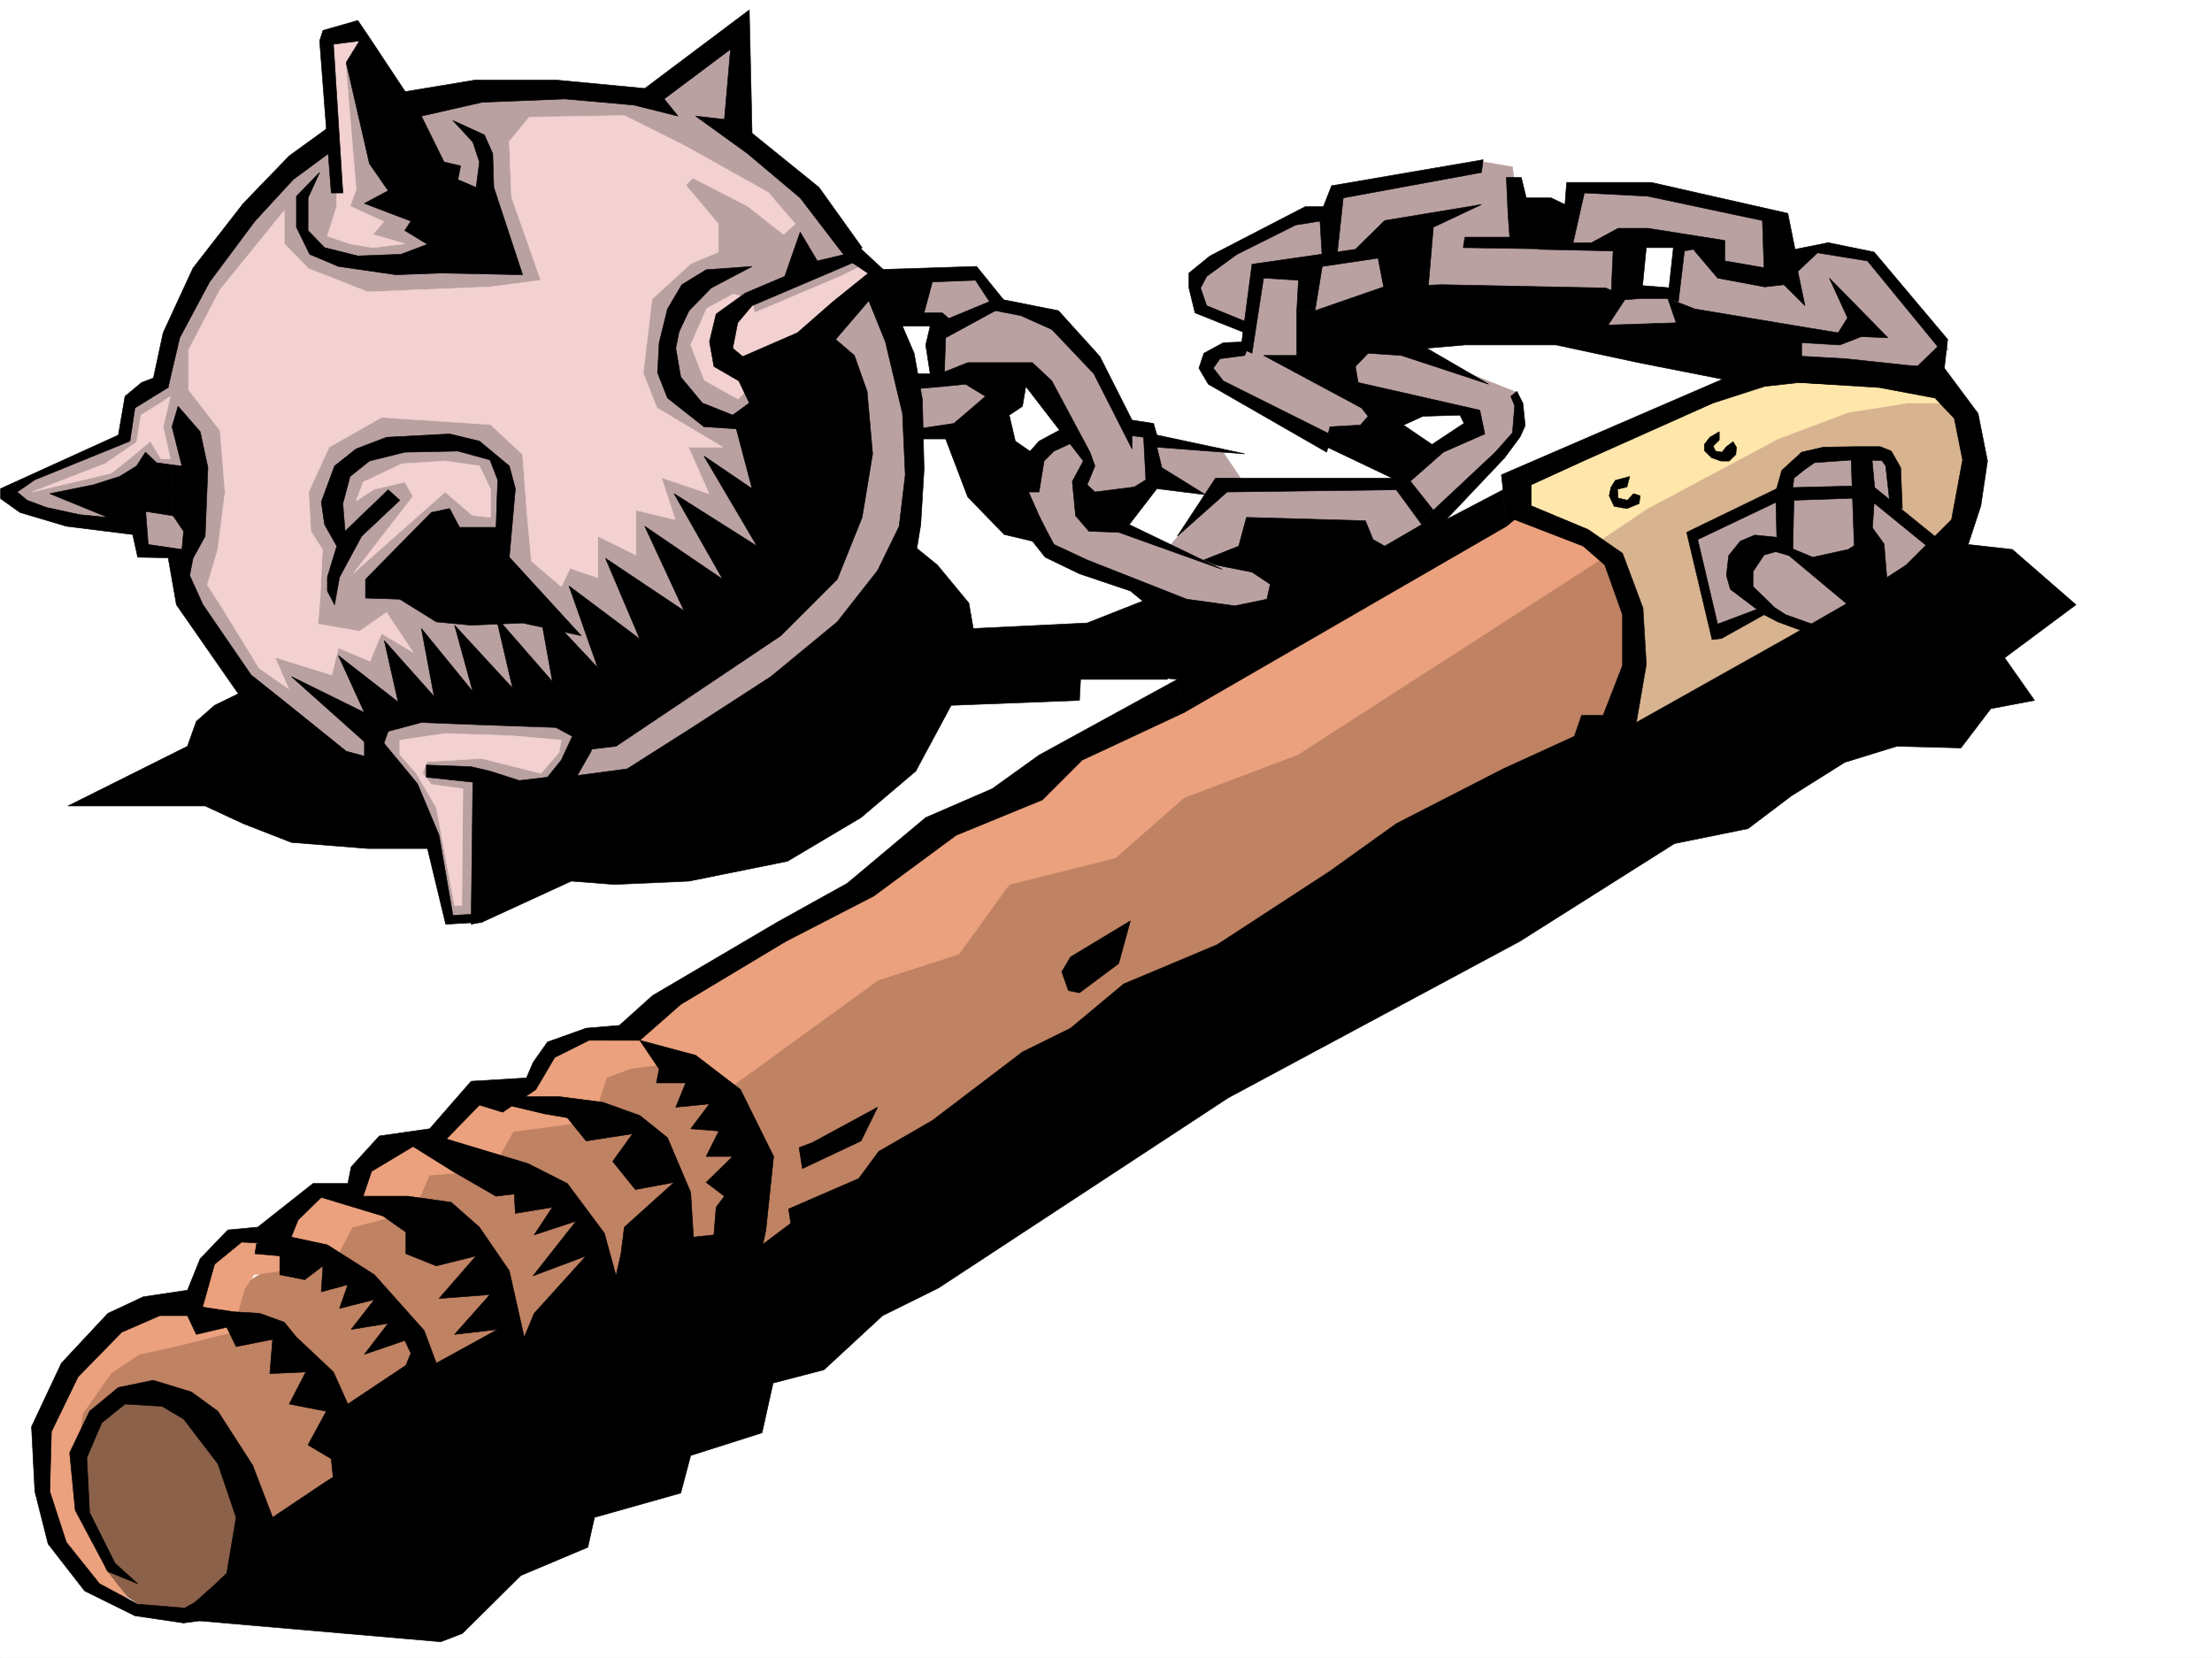
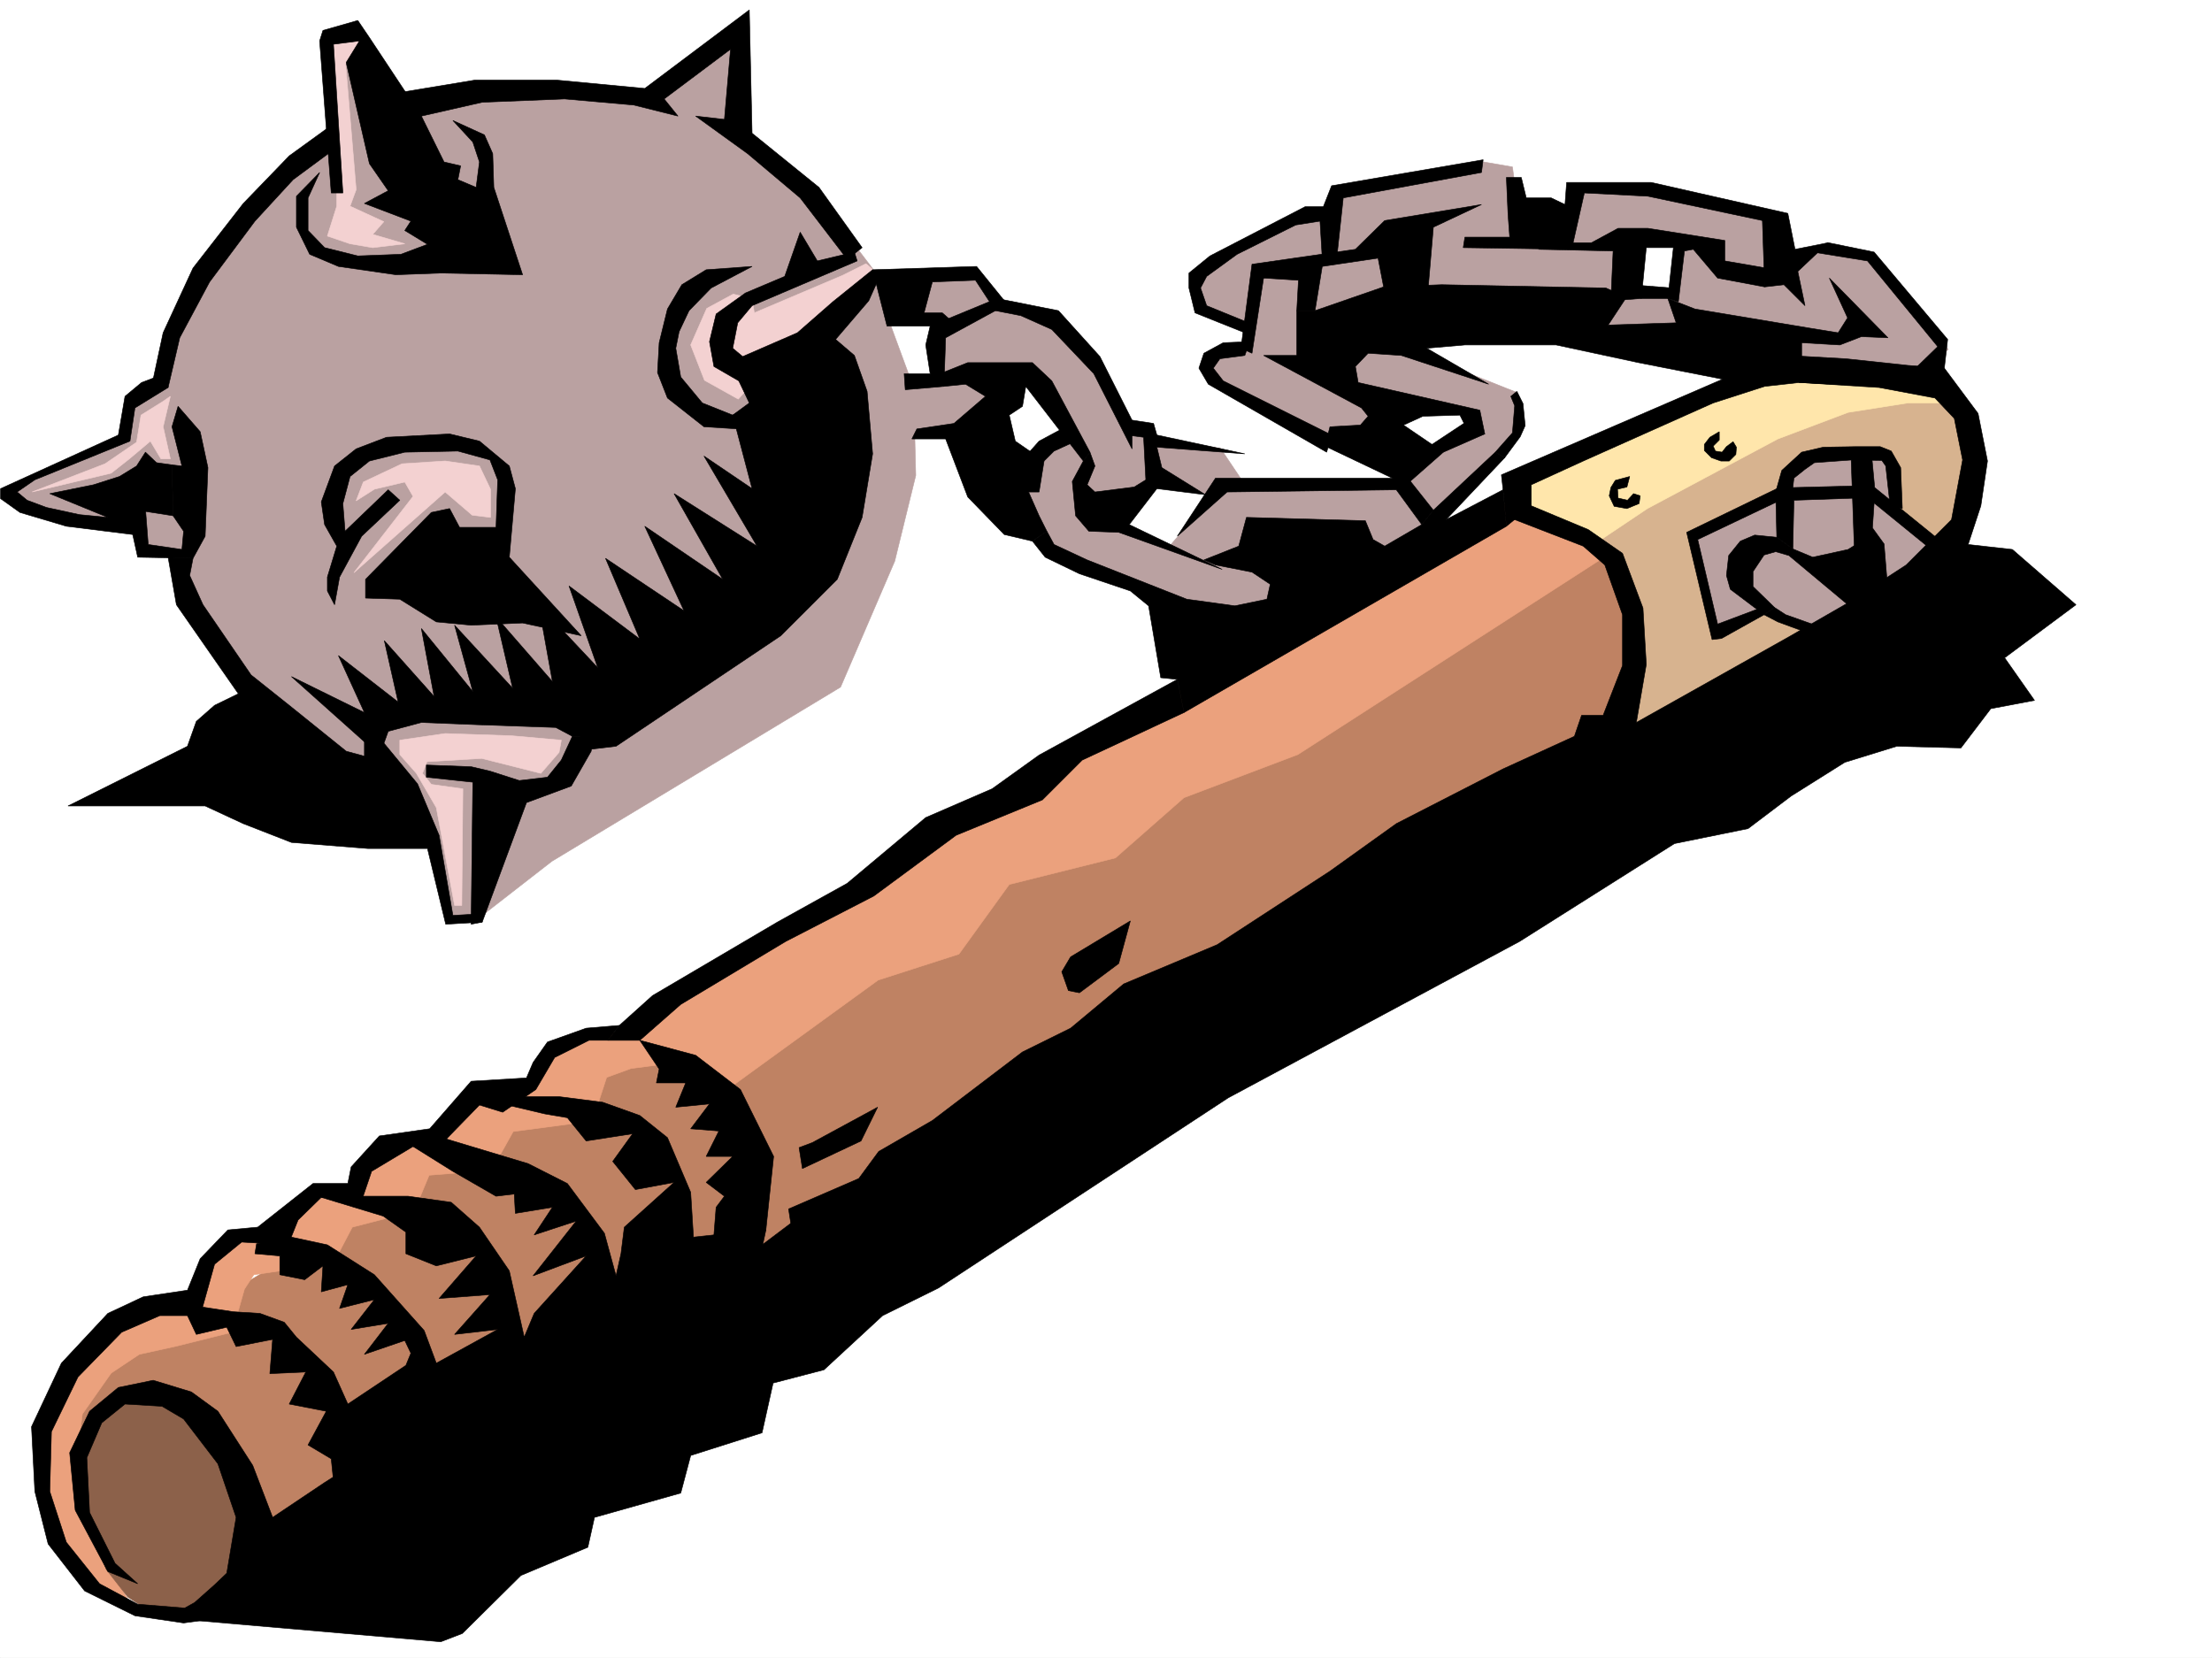
<svg xmlns="http://www.w3.org/2000/svg" width="2997.016" height="2246.297">
  <rect width="100%" height="100%" fill="#333333" stroke="none" />
  <defs>
    <clipPath id="a">
      <path d="M0 0h2997v2244.137H0Zm0 0" />
    </clipPath>
  </defs>
  <path fill="#fff" d="M0 2246.297h2997.016V0H0Zm0 0" />
  <g clip-path="url(#a)" transform="translate(0 2.16)">
    <path fill="#fff" fill-rule="evenodd" stroke="#fff" stroke-linecap="square" stroke-linejoin="bevel" stroke-miterlimit="10" stroke-width=".743" d="M.742 2244.137h2995.531V-2.16H.743Zm0 0" />
  </g>
  <path fill="#bf8263" fill-rule="evenodd" stroke="#bf8263" stroke-linecap="square" stroke-linejoin="bevel" stroke-miterlimit="10" stroke-width=".743" d="m884.871 1412.645-727.531 429.16L111.629 1889l-16.461 113.86 296.691 128.09 597.918-409.727 29.95-140.801-52.434-111.59-52.469-37.46Zm0 0" />
  <path fill="#eba17d" fill-rule="evenodd" stroke="#eba17d" stroke-linecap="square" stroke-linejoin="bevel" stroke-miterlimit="10" stroke-width=".743" d="m905.828 1441.11-50.945 6.726-32.961 12-14.235 43.441-33.703 19.473-78.668 10.477-29.246 52.433-84.652 6.727-20.215 48.719-83.91 21.699-25.492 48.68-107.88 15.757-12.745 19.473-16.5 58.414-74.914 18.73-50.95 11.223-38.199 25.453-38.984 55.442-8.992 68.894 11.261 80.898 64.438 110.106-54.703-26.195-44.223-58.457-17.242-83.867-2.227-79.415 42.696-87.62 92.902-72.65 68.191-3.01 25.493-71.903 34.445-18.73 41.215 5.277 59.195-63.692h50.95l31.472-53.922 57.676-20.21 30.73-9.739 38.946-44.965 83.945-10.476 25.453-51.692 59.941-22.445 77.184-8.25 32.219 30.695zm0 0" />
  <path fill="#8c614a" fill-rule="evenodd" stroke="#8c614a" stroke-linecap="square" stroke-linejoin="bevel" stroke-miterlimit="10" stroke-width=".743" d="m186.547 1889-42.7 13.488-33.702 55.446-5.239 52.433 11.965 46.41 26.977 69.676 29.246 37.457 32.219 20.957 104.867-6.723 20.996-89.148-23.223-116.09-66.707-74.914zm0 0" />
  <path fill="#bf8263" fill-rule="evenodd" stroke="#bf8263" stroke-linecap="square" stroke-linejoin="bevel" stroke-miterlimit="10" stroke-width=".743" d="m2184.086 692.852-793.457 452.386-442.063 305.606 63.696 88.367 10.476 217.98 884.871-541.53 361.872-240.43-45.708-276.395zm0 0" />
  <path fill="#eba17d" fill-rule="evenodd" stroke="#eba17d" stroke-linecap="square" stroke-linejoin="bevel" stroke-miterlimit="10" stroke-width=".743" d="m2178.066 752.012-419.582 270.375-154.328 58.453-92.902 81.64-143.848 35.934-68.191 94.387-109.402 35.191-202.305 146.82-102.637-65.18-17.242-5.98 103.418-93.644 218.766-105.61 74.171-77.144 132.63-52.434 56.929-64.398 361.91-194.016L2040.2 681.59zm0 0" />
  <path fill="#d7b38f" fill-rule="evenodd" stroke="#d7b38f" stroke-linecap="square" stroke-linejoin="bevel" stroke-miterlimit="10" stroke-width=".743" d="m2626.152 519.05-176.851 29.212-307.168 178.293 41.953 32.18 32.219 68.933-9.735 108.582-16.5 91.375 304.942-173.758 160.347-127.312 22.48-119.098-25.491-61.426zm0 0" />
  <path fill="#ffe6ab" fill-rule="evenodd" stroke="#ffe6ab" stroke-linecap="square" stroke-linejoin="bevel" stroke-miterlimit="10" stroke-width=".743" d="M2639.602 546.031h-54.66l-80.938 12.746-95.172 35.934-176.809 94.387-70.417 47.195-106.391-47.195 2.969-41.953L2386.39 498.84l201.52 12.746zm0 0" />
  <path fill="#baa1a1" fill-rule="evenodd" stroke="#baa1a1" stroke-linecap="square" stroke-linejoin="bevel" stroke-miterlimit="10" stroke-width=".743" d="m2545.957 611.21-96.656 5.985-25.453 26.938-12.746 25.492-119.137 59.902 36.715 127.348 62.949-32.215 83.91 38.942 150.613-121.329-57.71-53.175-6.727-65.18zM2190.07 394.715l124.375 2.27-5.238 53.175-154.367 3.008zm0 0" />
  <path fill="#baa1a1" fill-rule="evenodd" stroke="#baa1a1" stroke-linecap="square" stroke-linejoin="bevel" stroke-miterlimit="10" stroke-width=".743" d="m1579.445 746.027 74.172-86.136h247.23l6.762-22.48 60.684-35.934 22.484-16.5 3.754-26.2h-26.238l-63.691 3.715-109.403 41.953-147.601-89.105-13.492-16.5 13.492-19.473 41.21-9.738-2.972-26.195-57.711-29.246-9.738-32.18 99.668-69.676 83.164-23.227 6.726-26.195 202.305-43.441 38.941 6.726 8.993 66.664 71.203 3.012 9.734-38.945h104.906l160.309 38.945 12.746 71.902 48.719-32.218 73.43 12.75 100.37 125.078-38.94 35.933-144.595-3.714-161.093-65.18-30.73-38.942 9.734-72.648-54.7-7.508-19.472 80.156-41.953 12.708-259.977 6.761 25.453 58.418 131.887 52.434 6.723 36.715-6.723 26.195-102.68 107.879-71.16 69.637-179.82 48.68-111.633-42.7zm0 0" />
  <path fill="#baa1a1" fill-rule="evenodd" stroke="#baa1a1" stroke-linecap="square" stroke-linejoin="bevel" stroke-miterlimit="10" stroke-width=".743" d="m1688.809 659.89-35.192-52.433-99.664-12.746-108.66-6.727-38.945 32.961-22.48 55.407 35.226 69.675 144.594 65.141 96.656 32.96 89.93-26.194 5.98-45.707-89.149-6.727-68.187-16.5-89.934-35.934 3.012-23.968 58.457-38.942 77.145 23.223zm0 0" />
  <path fill="#baa1a1" fill-rule="evenodd" stroke="#baa1a1" stroke-linecap="square" stroke-linejoin="bevel" stroke-miterlimit="10" stroke-width=".743" d="M1252.02 373.758h70.421l6.723 8.25 15.758 32.18 71.164 12.746 60.684 52.433 35.226 59.938 19.473 48.68 19.472-3.008 6.762 12.746v52.433l-26.234 29.95h-60.684l-3.754-16.461 6.766-32.961-41.953-84.653-44.965-36.715-22.484 2.27-41.954 83.125-35.23-6.727-53.176 6.727v-65.922l40.43-13.45-5.238-77.929-32.22-3.71zm0 0" />
  <path fill="#baa1a1" fill-rule="evenodd" stroke="#baa1a1" stroke-linecap="square" stroke-linejoin="bevel" stroke-miterlimit="10" stroke-width=".743" d="M987.508 45.707 880.375 128.09l-128.871-3.008-117.652-3.012-74.176 23.97L490 48.68l-46.45-2.973 8.993 141.543-92.16 73.39-95.13 125.122-44.222 94.347-8.992 47.938-39.727 18.726-5.98 46.454-157.34 75.656 40.469 26.199 82.422 15.719 56.187 6.02 2.973 30.695 61.465 9.734-3.012 44.184L360.383 958.73l221.777 185.766 27.723 101.113h36.715l101.152-78.628 391.117-235.97 73.43-170.75 28.465-116.128-3.012-119.059-50.164-136.344-5.281-24.71-64.438-84.649-114.601-98.101-3.008-128.836zm0 0" />
-   <path fill="#f3d1d1" fill-rule="evenodd" stroke="#f3d1d1" stroke-linecap="square" stroke-linejoin="bevel" stroke-miterlimit="10" stroke-width=".743" d="m929.055 250.906 44.222 52.434v38.2l-37.457 15.757-52.433 47.937-12.004 100.368 18.73 47.156 89.145 53.176h-46.45l27.723 62.949-64.437-21.738 18.73 56.93-53.176-12.747v60.684l-51.691-25.457v56.148L772.5 769.996l-12.004 24.711-40.469-34.445-5.984-65.18-5.98-79.375-43.481-40.469-147.602-9.734-71.164 40.43-27.718 60.683 2.968 53.176 15.758 24.71-3.008 63.692-3.011 37.461 56.226 9.735 36.715-25.493 35.93 53.918-42.696-25.453-15.718 37.457-42.735-17.984-8.996 36.715-77.144-23.969 18.73 42.695-39.726-27.722-50.204-81.64-20.214-31.474 14.23-47.937 9.738-77.887-6.726-83.129-42.735-55.441v-53.922l42.735-81.64 86.922-107.094v44.925l32.96 33.704 80.153 31.476 166.332-6.766 68.191-8.992-39.726-113.074-2.973-74.918 26.98-32.96 128.837-2.231 80.937 40.43 113.899 63.656 36.714 42.699-15.757 14.23-48.68-38.199-74.172-38.203zm0 0" />
  <path fill="#f3d1d1" fill-rule="evenodd" stroke="#f3d1d1" stroke-linecap="square" stroke-linejoin="bevel" stroke-miterlimit="10" stroke-width=".743" d="m1141.875 373.016-119.879 50.906-3.012-18.688-25.492-6.765-35.933 19.472-21.739 49.461 18.727 47.938 45.71 25.453 34.446-38.203 64.438-44.926 85.433-90.633-11.261-9.734zm-384.391 646.398-24.71 28.465-80.157-20.254-74.21 4.496-5.981 15.758 12 14.977 42.699 5.98-1.484 158.043h-9.739l-24.75-132.586-26.976-46.414-22.485-25.492v-19.473l61.465-8.992 89.89 3.012 67.45 5.98zM482.531 678.621l9.739-25.496 52.433-24.71 58.453-3.755 46.45 6.766 14.976 31.437v38.2l-24.71-2.973-36.716-31.473L479.523 775.98l80.153-103.382-11.219-19.473-41.21 9.738zM230.77 537.04l-9.739 41.21 9.739 43.441h-12.747l-14.234-23.968-28.465 23.968-24.71 19.47L43.44 666.616l98.922-38.203 42.696-29.207 5.984-36.715 29.988-18.726zM487.031 55.445l-18.73 31.434 14.23 170.047-8.25 22.445 45.711 20.996-14.976 17.203 43.441 12.746-43.441 5.239-30.735-5.239-30.73-10.476 12.746-40.469v-38.203L443.55 52.434Zm0 0" />
  <path fill-rule="evenodd" stroke="#000" stroke-linecap="square" stroke-linejoin="bevel" stroke-miterlimit="10" stroke-width=".743" d="M464.547 261.422 451.8 59.942l35.23-4.497-17.988 29.207 31.477 137.043 25.453 36.715-32.22 17.246 62.954 23.969-8.25 12.707 30.73 18.727-35.972 13.492-58.453 2.226-44.965-11.222-22.445-23.223v-44.184L433.07 233.7l-31.472 32.18v41.957l17.984 36.715 38.945 16.46 77.926 11.259 60.723-2.266 110.886 2.266-38.984-118.356-1.484-45.707-11.262-25.453-42.695-19.473 26.976 29.207 8.992 26.98-4.496 34.446-24.71-10.476 3.714-18.731-22.48-5.238-30.696-62.168L500.52 50.949l-15.758-23.226-47.196 13.488-4.496 14.234 15.72 205.977ZM197.063 612.695l-12.004 18.73-23.223 14.235-35.23 11.219-59.157 12.004 78.668 32.18-38.242-3.715-44.926-9.735-26.234-9.777-13.488-11.219 23.968-16.46 128.871-52.434 6.766-44.965 44.926-27.684-4.496-18.73-31.438 11.965-22.48 18.73-8.996 52.434L.742 662.12v13.488l26.238 18.73 62.91 18.727 89.93 11.223 6.727 30.73 74.953 1.489 16.46-29.953 3.755-92.899-10.477-48.68-29.992-34.449-8.21 27.723 13.452 53.176-13.453-1.524 1.488 68.934 14.23 20.957-2.265 24.71-45.672-6.726-3.753-48.68 14.976-62.167zm0 0" />
  <path fill-rule="evenodd" stroke="#000" stroke-linecap="square" stroke-linejoin="bevel" stroke-miterlimit="10" stroke-width=".743" d="m212.04 626.93 20.995 2.972 1.488 68.934-47.976-7.508zm372.386 67.41-89.184 90.633v25.453l46.45 1.484 49.46 30.735 47.196 4.496 69.714-3.012 79.41 17.246-97.398-106.355 8.211-92.899-8.21-30.695-40.47-33.703-40.464-9.739-85.395 4.5-41.215 15.715-29.246 23.227-17.984 48.68 4.496 30.695 16.5 29.207-12.746 41.953v18.73l9.734 18.727 6.766-37.457L490 726.555l51.691-48.719-15.718-14.191-58.453 56.148-2.973-37.457 9.734-36.676 26.239-21 47.937-11.965 71.941-1.484 43.442 11.965 10.48 26.98-2.23 64.395h-49.461l-13.488-25.453zm-6.762 358.781 62.95 6.723-2.266 192.492 15.011-2.973 59.942-161.797 60.683-22.48 26.98-47.195 2.227-17.946-27.722-2.27-14.973 32.22-18.73 23.226-38.2 4.496-39.726-12.746-25.492-5.984-60.684-2.266zm0 0" />
  <path fill-rule="evenodd" stroke="#000" stroke-linecap="square" stroke-linejoin="bevel" stroke-miterlimit="10" stroke-width=".743" d="m775.469 997.676-22.48-11.965-106.391-3.754-75.66-3.012-44.965 12.004-6.727 18.73-25.492 14.977V990.95l45.707-23.222 67.45-7.508h79.413l87.66 14.23 23.97 13.492 5.237 12.004zm385.879-644.133-142.364 60.645-19.472 23.222-6.762 34.45 13.488 11.261 74.172-32.219 47.977-41.957 53.918-43.437 10.52 6.762-15.759 35.19-44.925 52.435-87.664 109.363L1001 581.223l-47.195-2.973-49.461-38.945-13.489-34.485 2.266-40.43 11.223-45.706 19.472-32.922 33-20.254 62.168-4.496-55.441 29.207-29.992 30.73-13.45 28.465-4.496 22.445 6.723 38.98 29.211 35.192 41.211 16.461 22.48-16.46-14.23-29.95-33.707-19.473-6.02-33.703 8.993-37.46 39.726-28.462 53.215-22.484 20.957-59.902 23.227 38.945 50.203-12.004zm0 0" />
  <path fill-rule="evenodd" stroke="#000" stroke-linecap="square" stroke-linejoin="bevel" stroke-miterlimit="10" stroke-width=".743" d="m1132.14 459.895 25.454 21.738 17.242 48.68 7.469 84.613-14.23 86.136-33.704 83.91-76.441 76.403-223.262 149.79-44.965 5.241-5.238-28.465-74.176-16.46-144.59-2.27-60.683 18.73-4.496 23.223-105.649-94.387 98.883 48.72-35.227-77.184 80.934 62.953-18.727-83.168 67.446 75.66-17.242-92.121 69.675 85.394-24.71-89.89 78.671 85.394-22.484-96.656 76.402 87.664-18.73-104.125 80.195 85.395-38.984-110.848 95.914 71.906-46.453-109.363 106.394 71.16-53.219-114.602 105.649 71.907-65.922-116.09 112.375 71.125-71.906-122.07 65.18 44.183-26.235-99.629 71.941-37.418zm-904.382 65.179 15.758-67.41 40.468-75.656 61.426-82.383 51.688-56.188 51.691-38.203-5.238-31.472-51.692 37.457-62.207 64.437-68.152 87.621-40.469 87.625-13.488 62.91zm0 0" />
  <path fill-rule="evenodd" stroke="#000" stroke-linecap="square" stroke-linejoin="bevel" stroke-miterlimit="10" stroke-width=".743" d="m227.758 755.02 11.262 64.398 83.906 120.586-32.219 15.719-24.71 21.738-12.005 33.703-161.832 80.898h185.8l51.692 23.97 65.22 25.452 103.378 8.25h80.937l24.711 102.602 49.461-2.973-1.523-11.261-38.2 2.27-18.73-108.622-29.207-69.637-53.215-64.437-18.73 26.98-24.711-6.765-77.184-62.168-51.687-41.172-65.18-95.133-17.988-39.688 4.496-23.222zm0 0" />
-   <path fill-rule="evenodd" stroke="#000" stroke-linecap="square" stroke-linejoin="bevel" stroke-miterlimit="10" stroke-width=".743" d="m1177.066 407.46 22.485 55.446 23.222 97.36 3.754 83.125-8.25 69.675-29.207 59.903-54.699 69.676-89.894 74.132-106.43 68.934-88.402 56.148-84.653 11.262-77.183 34.445-34.45 161.797 120.625-55.445 58.454 4.496 101.113-4.496 133.37-26.937 99.665-59.2 74.176-62.91 47.933-89.148 173.84-6.727 1.524-28.465h117.613l-15.719-113.078-92.937 36.676-154.329 7.508-5.984-34.446-42.734-51.691-27.723-22.484 5.277-32.215 4.496-74.88-2.265-94.386-11.223-62.91-45.707-106.355zm5.239-32.96-34.446-23.227 12.004-20.214 41.953 38.945zm0 0" />
  <path fill-rule="evenodd" stroke="#000" stroke-linecap="square" stroke-linejoin="bevel" stroke-miterlimit="10" stroke-width=".743" d="m570.938 157.3 82.421-18.73 111.633-4.496 93.645 8.25 59.941 14.977-18.73-23.227 89.93-67.41-8.25 95.133-38.985-4.496 70.46 50.906 71.161 59.941 63.695 83.125 20.215-15.718-58.418-81.64-90.672-73.392-3.754-167.035L873.61 119.84l-118.357-11.22h-112.41l-113.117 18.727zm630.878 284.61h58.414l16.5 7.504 18.73-8.992-18.73-16.5h-24.71l11.222-41.914 58.457-2.27 26.938 41.211 15.758-8.992-41.211-50.945-140.88 4.496zm0 0" />
  <path fill-rule="evenodd" stroke="#000" stroke-linecap="square" stroke-linejoin="bevel" stroke-miterlimit="10" stroke-width=".743" d="m1260.23 441.91-5.98 25.492 5.98 38.942h-35.187l1.484 21.703 52.434-4.496 2.27-65.887 67.406-36.715 34.488 6.727 41.953 18.73 56.93 59.938 51.73 101.855v-38.941l-43.48-86.137-56.188-62.172-83.164-16.5zm0 0" />
  <path fill-rule="evenodd" stroke="#000" stroke-linecap="square" stroke-linejoin="bevel" stroke-miterlimit="10" stroke-width=".743" d="m1242.246 581.223 50.203-7.47 42.738-36.714-26.98-16.46-29.246 2.972-5.238-17.207 37.457-14.973h87.66l26.238 24.711 51.692 96.613-8.996 11.965-77.926-101.11-4.496 26.977-17.946 11.965 8.211 35.23 38.98 26.938-6.761 41.957h-14.234l14.234 32.219 10.516 20.957-19.512 13.488-38.2-8.992-49.46-50.91-29.95-78.668h-45.71zm0 0" />
  <path fill-rule="evenodd" stroke="#000" stroke-linecap="square" stroke-linejoin="bevel" stroke-miterlimit="10" stroke-width=".743" d="m1389.848 617.937 17.988-20.214 30.73-16.5 15.72 17.984-26.196 12.004-13.492 13.45zm86.922-5.242 6.761 18.73-10.515 25.454 10.515 9.738 53.176-6.726 15.758-9.735-3.012-57.672-22.48-3.011 6.765-20.215 29.207 4.496 4.496 15.719 119.137 25.453-119.137-8.992 6.723 27.722 59.2 36.715-65.923-8.25-37.457 48.68 125.864 60.68-140.098-50.165-40.469-1.523-17.984-20.957-4.496-46.453 14.973-27.723zm0 0" />
  <path fill-rule="evenodd" stroke="#000" stroke-linecap="square" stroke-linejoin="bevel" stroke-miterlimit="10" stroke-width=".743" d="m1418.352 719.793 9.738 17.984 44.926 20.957 134.894 53.176 65.18 8.996 43.437-8.996 4.5-20.215-24.715-16.46-49.46-9.735-15.72-6.766 47.196-18.726 10.48-38.946 161.09 4.497 10.48 25.496 15.759 8.953 50.203-29.207 15.719-19.473 83.906-78.633 12.75 7.47-79.414 83.91 77.183-40.43 4.496 49.421-436.824 252.43-8.992-44.965-22.484-2.226-16.461-97.399-24.75-20.215-68.934-23.226-46.449-22.445-17.246-21.739zm0 0" />
  <path fill-rule="evenodd" stroke="#000" stroke-linecap="square" stroke-linejoin="bevel" stroke-miterlimit="10" stroke-width=".743" d="M1891.851 647.887h-245l-51.687 78.668 67.445-59.938 229.243-2.972 34.488 47.156 15.719-19.473-34.45-43.441zm0 0" />
  <path fill-rule="evenodd" stroke="#000" stroke-linecap="square" stroke-linejoin="bevel" stroke-miterlimit="10" stroke-width=".743" d="m2016.973 520.578-118.356-38.945-44.965-3.008-17.242 17.984 3.754 21.7 164.844 37.457 6.726 32.218-22.484-3.007-11.219-22.485-50.207 1.528-26.234 11.96 53.957 36.715-50.203 44.184-110.145-52.434 6.762-26.195 41.215-2.27 10.476-11.96-8.992-11.262-132.629-71.125h44.965v-60.684h24.711l92.941-32.219 78.672-2.968 222.516 4.457 27.723 12.746-24.711 37.457 92.16-3.012-11.262-32.96 36.715 14.234 152.84 25.492 41.21 6.726 12.75-20.214-24.71-53.918 79.41 80.894-35.973-1.523-29.207 11.261-51.73-3.011v26.98l-2.969 26.938-47.195 5.242-69.715 22.48-176.066 78.63-70.422 32.218v28.465l-33.703 27.722-4.497-49.421-2.27-20.254 299.704-129.578-113.898-22.442-111.63-23.969h-123.636l-51.688 4.457zm0 0" />
  <path fill-rule="evenodd" stroke="#000" stroke-linecap="square" stroke-linejoin="bevel" stroke-miterlimit="10" stroke-width=".743" d="m1874.648 388.73-7.507-38.94-75.657 11.222-9.777 59.937h-24.71l2.269-41.21-47.235-2.97-15.718 101.856-14.973-6.766 14.973-113.82 140.097-20.215 39.727-38.984 131.101-21.7-65.18 30.696-7.468 87.66zm0 0" />
  <path fill-rule="evenodd" stroke="#000" stroke-linecap="square" stroke-linejoin="bevel" stroke-miterlimit="10" stroke-width=".743" d="m1686.578 481.633-33.742 4.457-8.953 12.75 13.45 17.242 146.858 73.39-6.726 23.223-160.348-92.117-12.746-21.738 6.762-20.215 26.2-14.234 35.972-1.485zm354.402-241.207 2.23 50.203 2.267 30.695h-60.723l-2.227 14.23 146.86 2.27 17.242-76.402 86.137 4.457 155.109 32.96 3.012 89.891 26.195-2.968 28.465 28.426-9.735-46.415 41.211-38.941-44.964 8.992-9.735-48.719-185.062-41.914h-114.64l-2.228 29.95-18.73-8.993h-33.742l-6.727-27.722zm0 0" />
  <path fill-rule="evenodd" stroke="#000" stroke-linecap="square" stroke-linejoin="bevel" stroke-miterlimit="10" stroke-width=".743" d="M2124.148 328.832h32.215l35.934-19.473h40.469l104.164 16.461v27.723l56.187 9.734-2.23 25.453-63.696-11.96-32.96-38.946-12.004 2.23-8.25 68.891-14.23-4.496 7.507-68.894h-36.715l-6.766 68.894-41.21 3.012 3.011-67.406-101.152-2.23zm0 0" />
  <path fill-rule="evenodd" stroke="#000" stroke-linecap="square" stroke-linejoin="bevel" stroke-miterlimit="10" stroke-width=".743" d="m2210.285 385.762 54.7 4.457-5.239 14.23h-35.973zM2007.238 233.7l-187.289 34.448-8.25 76.403-20.215 5.238-3.011-50.164-32.961 5.238-79.41 39.688-41.215 29.949-8.25 15.719 8.25 23.969 56.93 23.222-5.239 13.492-67.445-26.98-8.25-33.703v-20.215l28.504-23.227 128.832-66.664h24.75l11.222-28.426 205.313-35.23zm406.094 259.155 184.316 3.754 27.723-26.98-95.133-116.086-74.172-12.004 20.957-12.707 62.207 12.707 99.63 118.356-4.497 38.945-24.71 32.96-39.727-6.726-131.844-6.765zm-425.566 77.887-53.176 35.192 20.957 6.761 56.187-24.71zm-392.602 349.789-187.328 102.637-63.656 45.668-89.93 38.945-106.39 89.149-94.426 52.433-169.305 99.625-44.965 40.43-15.719 20.215h43.442l55.441-48.68 142.363-85.394 119.141-61.426 111.629-82.383 116.871-47.938 53.957-53.918 137.867-64.398zm0 0" />
  <path fill-rule="evenodd" stroke="#000" stroke-linecap="square" stroke-linejoin="bevel" stroke-miterlimit="10" stroke-width=".743" d="m186.547 2145.926-30.695-27.723-34.485-68.894-3.715-74.172 20.215-47.196 31.477-25.453 50.203 3.012 29.207 17.203 46.45 60.684 24.714 72.648-12.711 75.656-16.5 15.72-26.977 23.968-13.492 7.508-63.691-5.239-51.692-27.722-44.964-56.188-22.442-68.894 2.227-80.899 35.972-74.172 59.196-60.644 51.691-22.48h54.703l19.469-69.637 36.715-29.992 62.953 3.754 13.488-33.704 31.438-30.695h56.226l11.965-35.227 56.184-33.707 33.746 1.528 56.183-57.672 31.477 9.734 44.926-30.73 25.496-43.442 46.45-23.226h25.491l15.719-20.215-44.965 3.754-52.433 18.73-19.473 27.68-8.992 21-74.953 4.496-56.188 64.399-68.191 9.734-38.2 41.953-4.496 22.484h-47.195l-74.914 59.157-40.469 3.754-37.457 38.945-17.246 42.695-59.937 8.992-47.938 22.446-62.953 67.449-40.469 86.098 4.5 87.66 17.985 71.164 49.46 63.652 68.192 33.707 65.922 9.735 32.96-4.496 95.915-26.2 82.422-63.691 44.965-16.461 77.144-86.137 58.453-25.457 56.188-53.957 61.426-6.726 51.73-33.704 8.992-32.218 56.188-6.723 58.414-65.926 85.433-23.222 18.73-87.625-86.175 16.46-511.742 325.82-70.418 47.196-26.98-70.418-47.196-73.39-35.969-26.2-51.691-15.757-47.195 9.738-38.98 32.219-26.981 56.183 7.508 77.887 44.222 83.129zm0 0" />
  <path fill-rule="evenodd" stroke="#000" stroke-linecap="square" stroke-linejoin="bevel" stroke-miterlimit="10" stroke-width=".743" d="m253.992 1782.649 12.004 25.453 41.211-9.735 12.711 26.235 49.46-9.735-3.753 46.41 48.719-2.23-22.485 43.441 50.207 9.739-24.714 45.707 31.437 18.726 4.496 44.184 304.942-185.762 279.488-168.523 10.476-99.625-44.925-90.633-60.723-46.453-75.656-20.215 26.234 38.945-3.754 18.727h39.688l-13.45 32.96 45.668-4.495-25.453 33.707 38.2 3.007-17.204 34.45h35.934l-35.934 35.187 24.711 18.73-11.261 14.977-2.973 37.457-27.719 3.012-3.754-60.684-31.476-74.132-37.457-29.993-50.203-17.945-58.457-7.508h-52.434l-24.711 9.734 56.93 13.493 30.734 5.238 25.453 31.477 62.95-9.739-26.977 37.418 30.73 38.203 52.434-9.738-67.445 60.684-4.496 35.972-6.727 29.95-15.719-57.672-50.203-67.407-53.215-26.98-124.379-37.457-31.476 14.23 53.96 33.707 58.454 33.704 24.71-2.973 1.485 26.2 50.207-8.25-24.71 37.456 56.929-18.73-58.418 74.172 71.906-26.977-70.418 77.887-13.492 32.219-20.215-89.891-40.469-59.16-38.199-33.703-58.453-8.25H475.77l-40.47 1.523 83.946 25.457 30.695 21.7v29.245l41.211 16.461 53.957-13.488-50.203 57.672 68.934-5.238-47.938 53.918 58.418-6.727-83.168 45.711-16.46-44.223-67.446-75.62-63.695-40.47-48.68-10.476-47.234 8.992-2.227 13.488 33.703 2.973v25.492l33.742 6.727 24.711-18.73-2.265 35.19 35.972-9.738-11.222 32.22 47.195-11.966-31.476 40.43 50.203-8.25-32.22 41.957 54.704-18.73 8.25 17.242-6.766 16.46-78.668 52.434-19.472-43.441-50.203-47.191-16.461-20.215-33.004-12.004-35.93-2.23-54.703-8.25zm0 0" />
  <path fill-rule="evenodd" stroke="#000" stroke-linecap="square" stroke-linejoin="bevel" stroke-miterlimit="10" stroke-width=".743" d="m1025.71 1692.012 45.708-34.446-2.973-19.472 95.133-41.211 26.977-36.676 72.687-41.953 122.11-92.863 65.218-32.22 71.907-59.94 126.644-53.176 152.84-99.625 89.89-64.399 144.633-74.172 96.657-44.183 9.734-28.465h29.207l26.238-67.41v-68.89l-23.968-67.411-29.246-25.492-106.391-41.172 35.969-13.492 77.183 32.218 46.453 32.18 27.723 74.172 4.496 76.402-13.492 78.63 206.8-116.087 79.415-45.668 79.41-51.691 61.426-61.426 15.015-80.898-11.261-56.188-26.196-27.683-75.699-14.23-107.875-6.766-15.758-36.676 78.668 4.457 83.95 8.996 49.421 3.754 45.707 61.426 12.746 64.394-8.992 60.684-17.242 52.433 59.938 6.727 86.18 74.914-96.657 71.906 40.469 57.672-59.2 11.223-40.468 53.215-86.918-2.27-70.418 21.742-72.688 45.668-58.414 44.184-99.668 20.254-209.77 132.547-394.87 211.96-392.606 257.672-75.695 37.457-79.414 73.391-68.934 17.984-14.976 67.41-96.653 30.731-13.492 50.91-116.867 32.961-8.992 40.469-90.676 38.2-79.41 78.628-29.207 11.223-328.207-28.465 394.87-283.863zm0 0" />
  <path fill-rule="evenodd" stroke="#000" stroke-linecap="square" stroke-linejoin="bevel" stroke-miterlimit="10" stroke-width=".743" d="m1100.664 1548.203 88.406-47.937-22.484 45.71-79.41 37.418-4.496-28.425zm349.906-251.648 80.899-48.719-15.719 57.676-53.215 39.722-14.976-3.007-8.993-25.458zm596.395-759.515 5.238 12.745-3.012 36.676-23.226 26.234 12.75 7.47 20.996-28.427 6.723-15.011-2.97-29.954-8.25-16.46zm376.883 215.714 81.64 68.152 51.73-28.465-4.495-55.406-15.758-21.738 2.266-33.707 76.402 62.172 7.508-15.719-83.164-67.41-4.496-47.938h-27.723l4.496 126.57-8.25 5.239-47.938 10.516-26.98-11.258-21.738-15.719-29.95-3.012-19.511 8.25-15.719 19.473-3.012 26.976 5.242 18.73 45.707 34.45 14.23-9.738-29.206-28.465v-20.215l14.977-22.48 15.757-4.496zm0 0" />
  <path fill-rule="evenodd" stroke="#000" stroke-linecap="square" stroke-linejoin="bevel" stroke-miterlimit="10" stroke-width=".743" d="m2407.348 662.121-122.11 59.195 34.45 145.297 12.746-1.488 57.671-32.215-5.238-8.996-57.676 21.742-26.976-114.601 110.144-52.434zm-3.012 161.051 15.016 9.738 46.449 16.461-14.23 8.992-42.739-15.718-18.727-9.735zm0 0" />
  <path fill-rule="evenodd" stroke="#000" stroke-linecap="square" stroke-linejoin="bevel" stroke-miterlimit="10" stroke-width=".743" d="m2407.348 728.043-1.485-61.426 8.25-29.207 26.938-24.715 29.25-6.761 43.437-.743h33.703l15.016 6.02 12.746 22.445 2.23 55.442-16.5-3.754-5.984-53.918-5.238-7.508-39.727-.742-51.687 3.754-12.75 8.992-14.973 11.965-1.488 12.746 87.664-2.266-.742 16.5-85.434 2.969-1.488 65.926zM2204.3 659.89l-12.745 2.973.742 12.004 12.746 2.969 8.25-8.953 8.996 2.972-1.488 10.48-16.5 6.763-17.242-3.012-6.727-14.23 2.23-11.223 6.02-9.735 19.473-5.238zm125.122-63.695-8.25 8.25 3.012 6.766 8.992 1.484 5.98-7.504 8.996-6.726 4.496 7.469-.746 9.773-8.992 8.953h-11.223l-12.746-4.496-9.734-9.734v-8.211l7.469-9.735 12.746-7.507zm0 0" />
</svg>